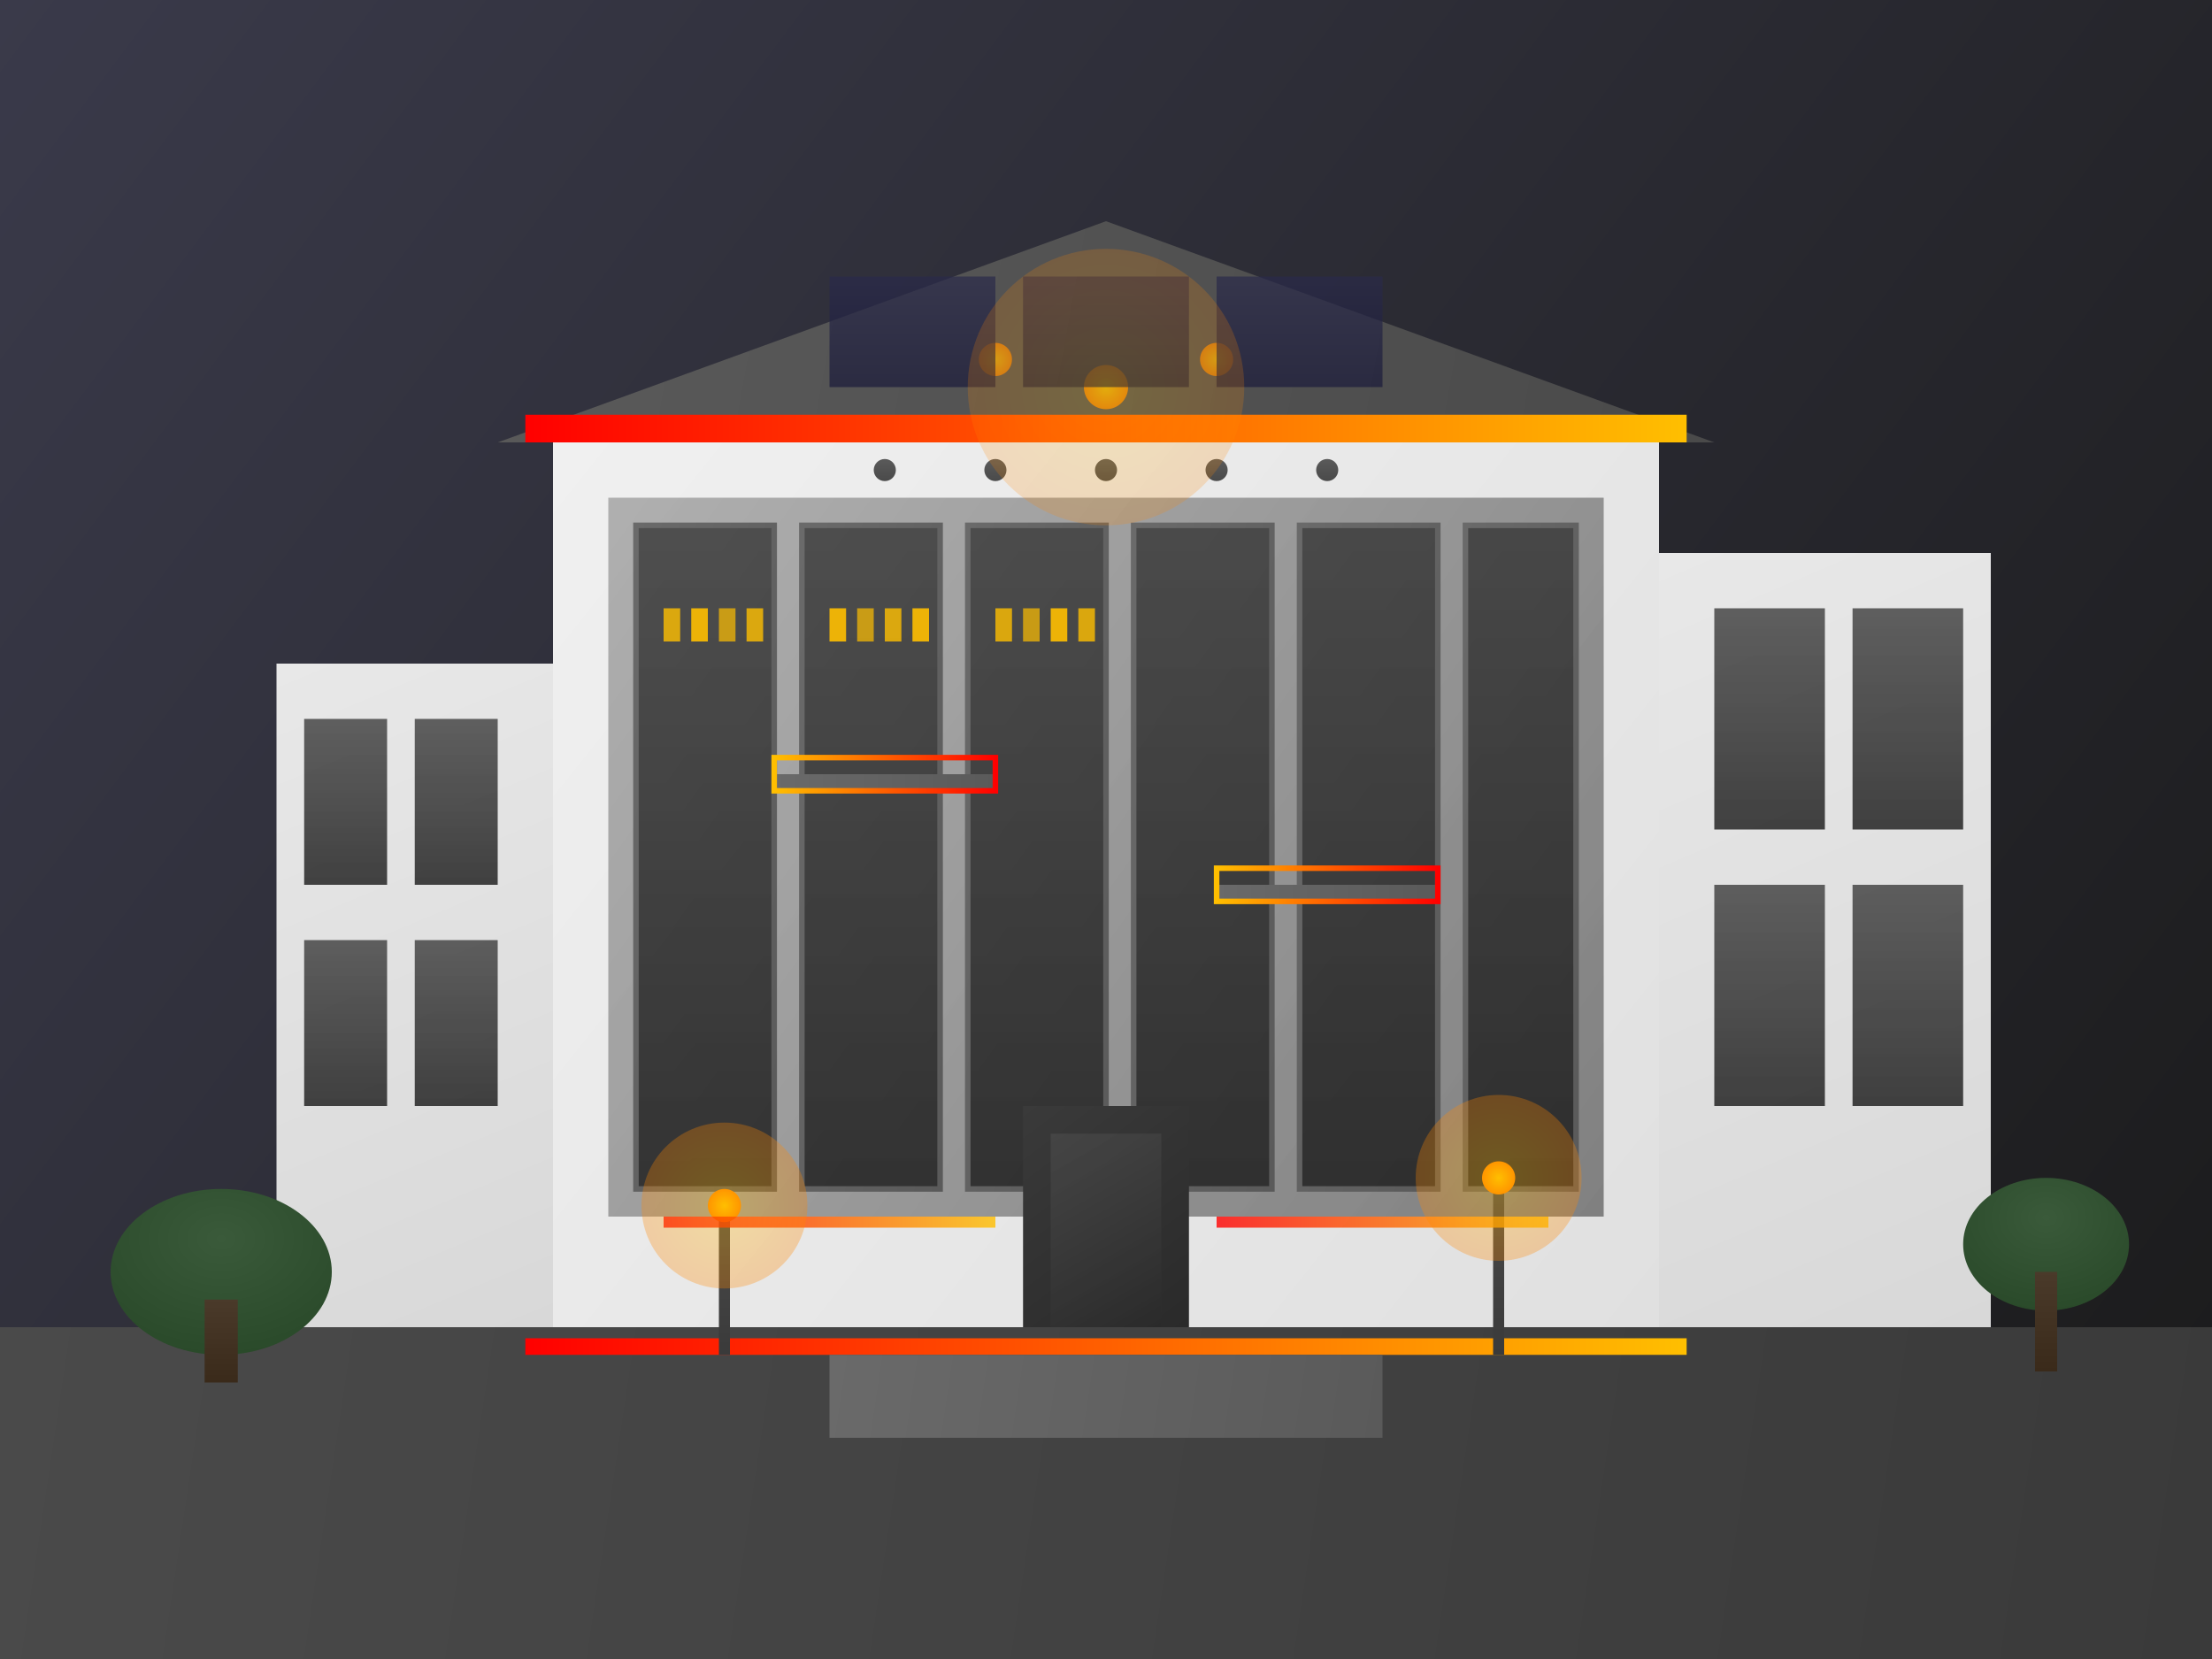
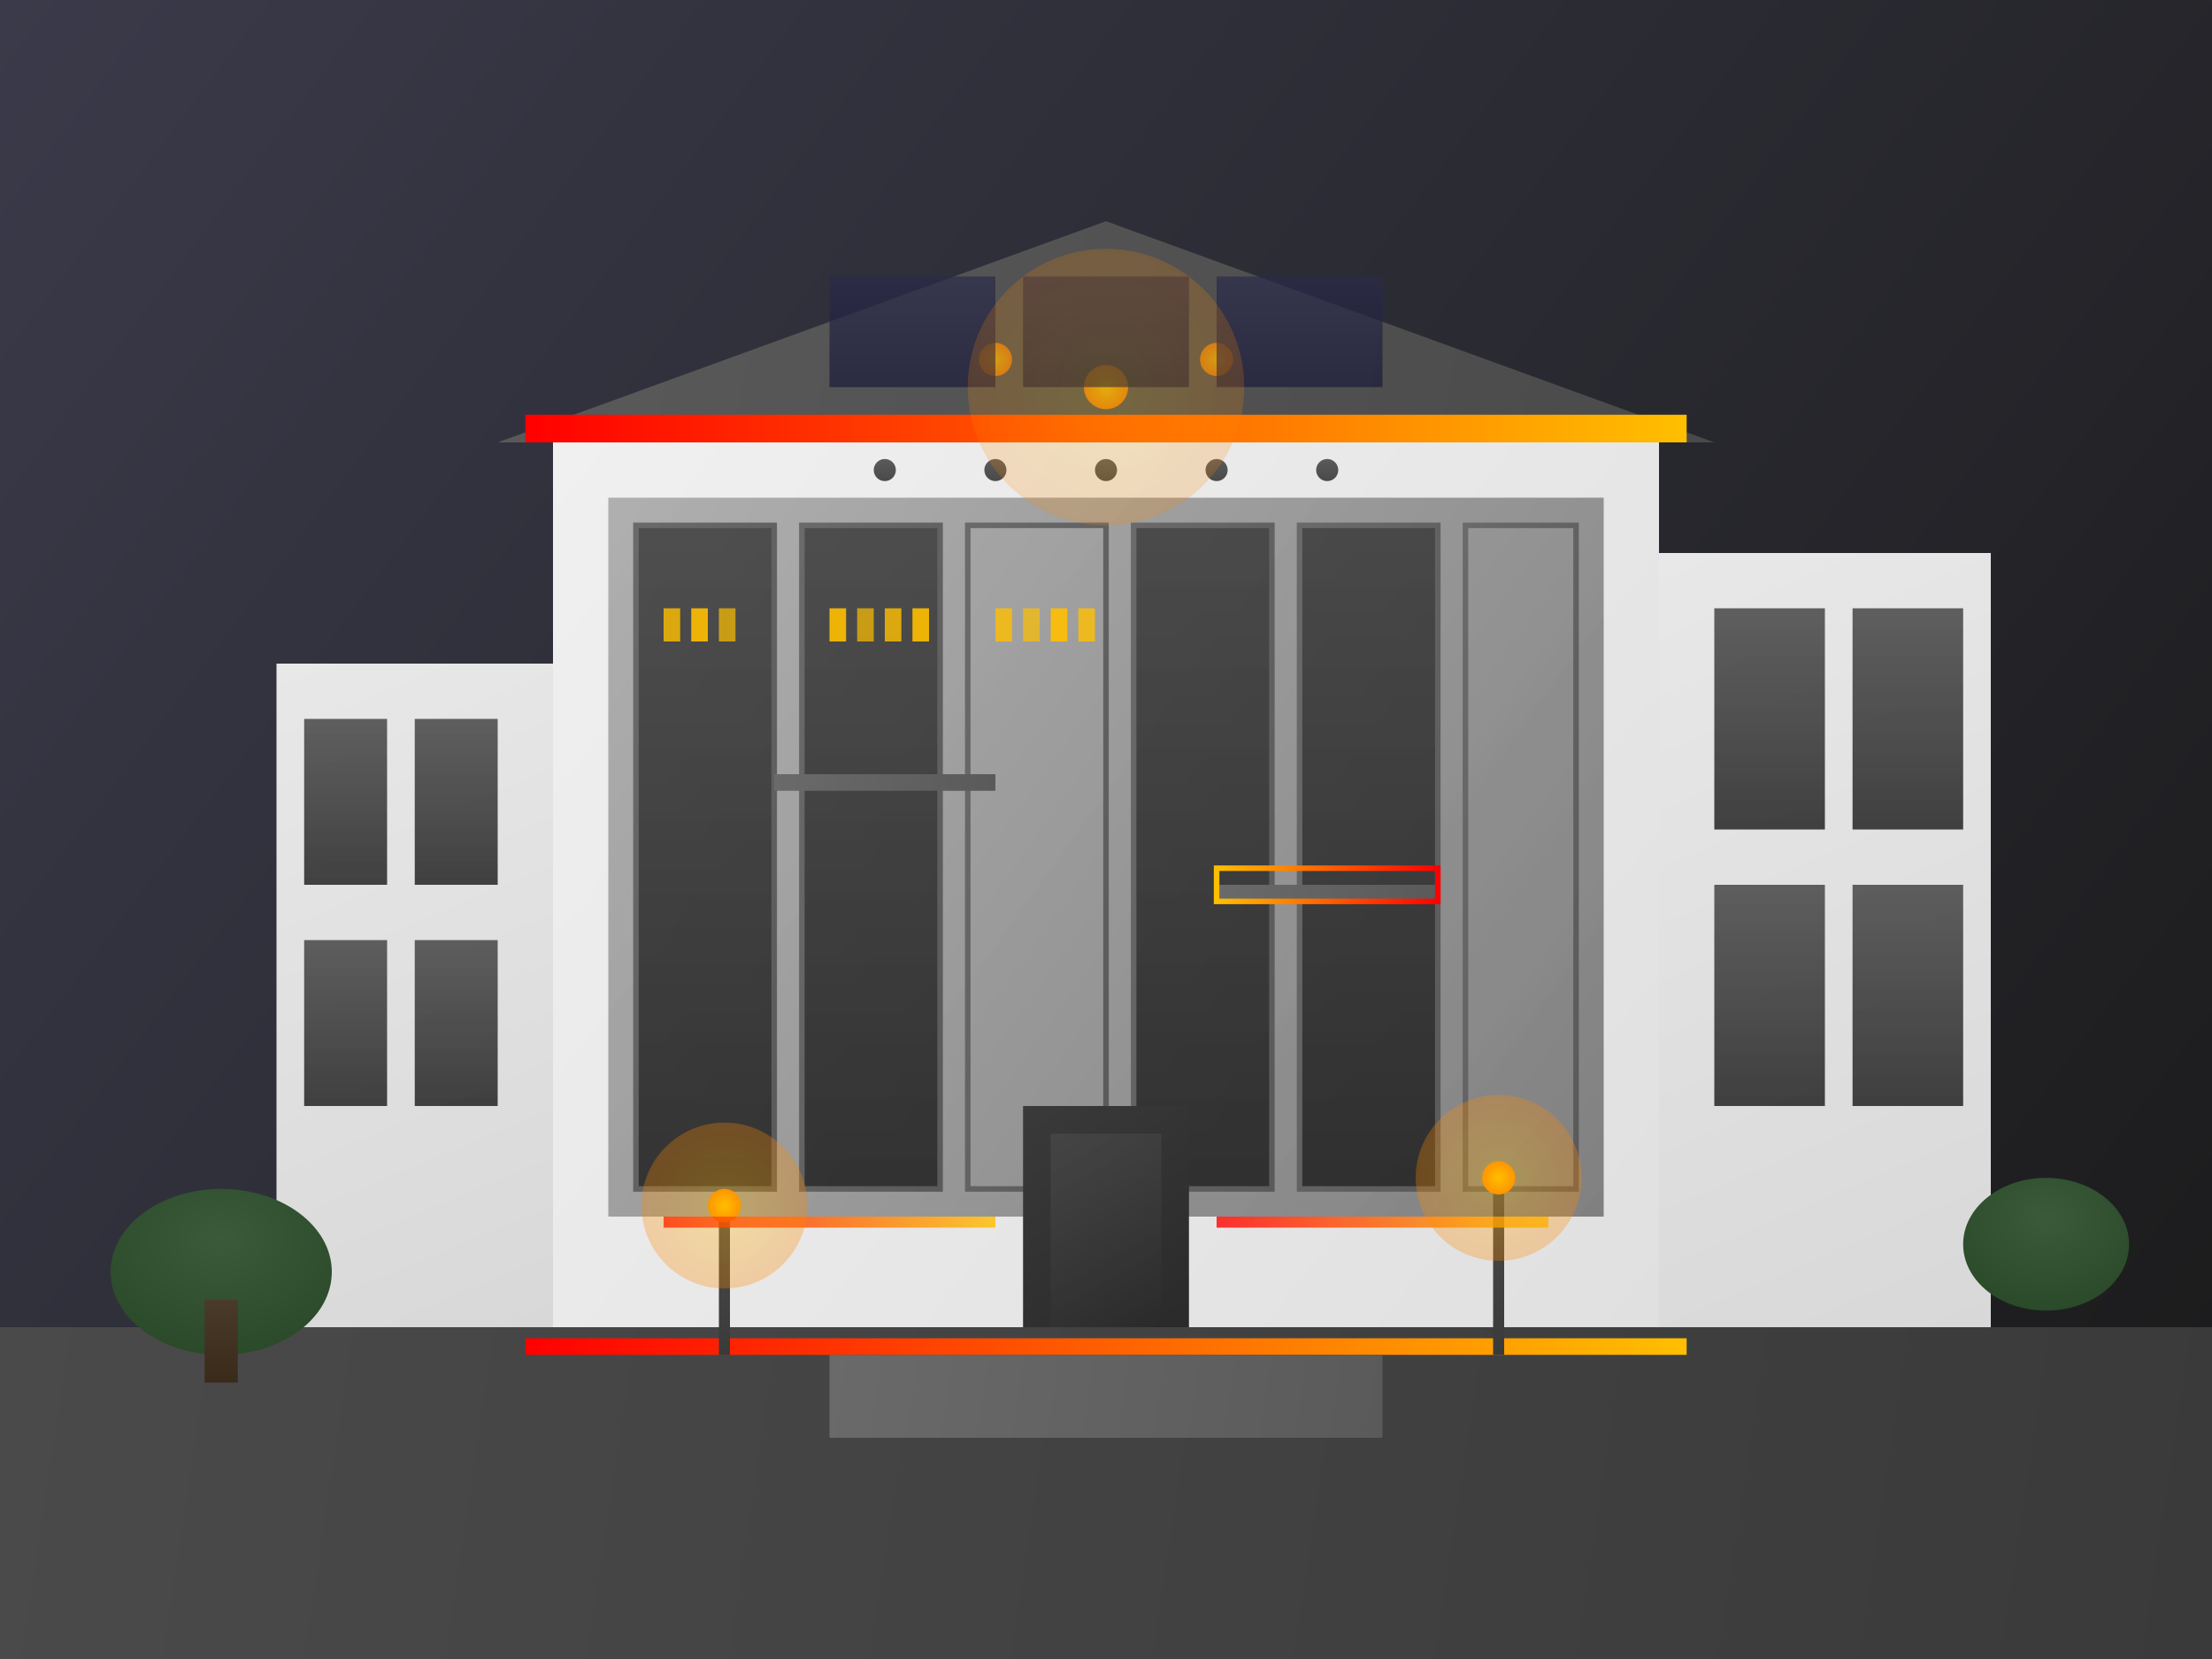
<svg xmlns="http://www.w3.org/2000/svg" width="400" height="300" viewBox="0 0 400 300" fill="none">
  <rect width="400" height="300" fill="url(#architectureBg)" />
  <rect x="0" y="240" width="400" height="60" fill="url(#groundLevel)" />
  <rect x="100" y="80" width="200" height="160" fill="url(#mainBuilding)" />
  <rect x="110" y="90" width="180" height="130" fill="url(#glassFacade)" opacity="0.8" />
  <polygon points="90,80 200,40 310,80" fill="url(#modernRoof)" />
  <rect x="50" y="120" width="50" height="120" fill="url(#extension1)" />
  <rect x="300" y="100" width="60" height="140" fill="url(#extension2)" />
  <rect x="115" y="95" width="25" height="120" fill="url(#largeWindow)" opacity="0.9" />
  <rect x="145" y="95" width="25" height="120" fill="url(#largeWindow)" opacity="0.9" />
-   <rect x="175" y="95" width="25" height="120" fill="url(#largeWindow)" opacity="0.9" />
  <rect x="205" y="95" width="25" height="120" fill="url(#largeWindow)" opacity="0.9" />
  <rect x="235" y="95" width="25" height="120" fill="url(#largeWindow)" opacity="0.9" />
-   <rect x="265" y="95" width="20" height="120" fill="url(#largeWindow)" opacity="0.9" />
  <rect x="115" y="95" width="25" height="120" fill="none" stroke="url(#frameColor)" stroke-width="1" />
  <rect x="145" y="95" width="25" height="120" fill="none" stroke="url(#frameColor)" stroke-width="1" />
  <rect x="175" y="95" width="25" height="120" fill="none" stroke="url(#frameColor)" stroke-width="1" />
  <rect x="205" y="95" width="25" height="120" fill="none" stroke="url(#frameColor)" stroke-width="1" />
  <rect x="235" y="95" width="25" height="120" fill="none" stroke="url(#frameColor)" stroke-width="1" />
  <rect x="265" y="95" width="20" height="120" fill="none" stroke="url(#frameColor)" stroke-width="1" />
  <rect x="185" y="200" width="30" height="40" fill="url(#entranceDesign)" />
  <rect x="190" y="205" width="20" height="35" fill="url(#entranceGlass)" />
  <rect x="95" y="75" width="210" height="5" fill="url(#architecturalDetail)" />
  <rect x="95" y="242" width="210" height="3" fill="url(#architecturalDetail)" />
  <rect x="140" y="140" width="40" height="3" fill="url(#balcony)" />
  <rect x="220" y="160" width="40" height="3" fill="url(#balcony)" />
-   <rect x="140" y="137" width="40" height="6" fill="none" stroke="url(#railingColor)" stroke-width="1" />
  <rect x="220" y="157" width="40" height="6" fill="none" stroke="url(#railingColor)" stroke-width="1" />
  <circle cx="200" cy="70" r="4" fill="url(#lighting)" opacity="0.8" />
  <circle cx="180" cy="65" r="3" fill="url(#lighting)" opacity="0.7" />
  <circle cx="220" cy="65" r="3" fill="url(#lighting)" opacity="0.7" />
  <rect x="55" y="130" width="15" height="30" fill="url(#extensionWindow)" opacity="0.9" />
  <rect x="75" y="130" width="15" height="30" fill="url(#extensionWindow)" opacity="0.9" />
  <rect x="55" y="170" width="15" height="30" fill="url(#extensionWindow)" opacity="0.9" />
  <rect x="75" y="170" width="15" height="30" fill="url(#extensionWindow)" opacity="0.9" />
  <rect x="310" y="110" width="20" height="40" fill="url(#extensionWindow)" opacity="0.9" />
  <rect x="335" y="110" width="20" height="40" fill="url(#extensionWindow)" opacity="0.9" />
  <rect x="310" y="160" width="20" height="40" fill="url(#extensionWindow)" opacity="0.9" />
  <rect x="335" y="160" width="20" height="40" fill="url(#extensionWindow)" opacity="0.9" />
  <ellipse cx="40" cy="230" rx="20" ry="15" fill="url(#landscaping)" />
  <rect x="37" y="235" width="6" height="15" fill="url(#treeTrunk)" />
  <ellipse cx="370" cy="225" rx="15" ry="12" fill="url(#landscaping)" />
-   <rect x="368" y="230" width="4" height="18" fill="url(#treeTrunk)" />
  <rect x="150" y="245" width="100" height="15" fill="url(#pathway)" />
  <rect x="130" y="220" width="2" height="25" fill="url(#lightPost)" />
  <circle cx="131" cy="218" r="3" fill="url(#lightHead)" />
  <rect x="270" y="215" width="2" height="30" fill="url(#lightPost)" />
  <circle cx="271" cy="213" r="3" fill="url(#lightHead)" />
  <rect x="120" y="220" width="60" height="2" fill="url(#accent)" opacity="0.8" />
  <rect x="220" y="220" width="60" height="2" fill="url(#accent)" opacity="0.8" />
  <rect x="150" y="50" width="30" height="20" fill="url(#solarPanel)" opacity="0.7" />
  <rect x="185" y="50" width="30" height="20" fill="url(#solarPanel)" opacity="0.7" />
  <rect x="220" y="50" width="30" height="20" fill="url(#solarPanel)" opacity="0.7" />
  <circle cx="160" cy="85" r="2" fill="url(#ventilation)" />
  <circle cx="180" cy="85" r="2" fill="url(#ventilation)" />
  <circle cx="200" cy="85" r="2" fill="url(#ventilation)" />
  <circle cx="220" cy="85" r="2" fill="url(#ventilation)" />
  <circle cx="240" cy="85" r="2" fill="url(#ventilation)" />
  <rect x="120" y="110" width="3" height="6" fill="#ffbf00" opacity="0.8" />
  <rect x="125" y="110" width="3" height="6" fill="#ffbf00" opacity="0.9" />
  <rect x="130" y="110" width="3" height="6" fill="#ffbf00" opacity="0.7" />
-   <rect x="135" y="110" width="3" height="6" fill="#ffbf00" opacity="0.8" />
  <rect x="150" y="110" width="3" height="6" fill="#ffbf00" opacity="0.9" />
  <rect x="155" y="110" width="3" height="6" fill="#ffbf00" opacity="0.7" />
  <rect x="160" y="110" width="3" height="6" fill="#ffbf00" opacity="0.8" />
  <rect x="165" y="110" width="3" height="6" fill="#ffbf00" opacity="0.9" />
  <rect x="180" y="110" width="3" height="6" fill="#ffbf00" opacity="0.8" />
  <rect x="185" y="110" width="3" height="6" fill="#ffbf00" opacity="0.7" />
  <rect x="190" y="110" width="3" height="6" fill="#ffbf00" opacity="0.9" />
  <rect x="195" y="110" width="3" height="6" fill="#ffbf00" opacity="0.8" />
  <circle cx="200" cy="70" r="25" fill="url(#ambientArchLight)" opacity="0.2" />
  <circle cx="131" cy="218" r="15" fill="url(#ambientArchLight)" opacity="0.3" />
  <circle cx="271" cy="213" r="15" fill="url(#ambientArchLight)" opacity="0.3" />
  <defs>
    <linearGradient id="architectureBg" x1="0" y1="0" x2="400" y2="300" gradientUnits="userSpaceOnUse">
      <stop stop-color="#3a3a4a" />
      <stop offset="1" stop-color="#1a1a1a" />
    </linearGradient>
    <linearGradient id="groundLevel" x1="0" y1="240" x2="400" y2="300" gradientUnits="userSpaceOnUse">
      <stop stop-color="#4a4a4a" />
      <stop offset="1" stop-color="#3a3a3a" />
    </linearGradient>
    <linearGradient id="mainBuilding" x1="100" y1="80" x2="300" y2="240" gradientUnits="userSpaceOnUse">
      <stop stop-color="#f0f0f0" />
      <stop offset="1" stop-color="#e0e0e0" />
    </linearGradient>
    <linearGradient id="glassFacade" x1="110" y1="90" x2="290" y2="220" gradientUnits="userSpaceOnUse">
      <stop stop-color="#6a6a6a" stop-opacity="0.6" />
      <stop offset="1" stop-color="#4a4a4a" stop-opacity="0.8" />
    </linearGradient>
    <linearGradient id="modernRoof" x1="90" y1="40" x2="310" y2="80" gradientUnits="userSpaceOnUse">
      <stop stop-color="#5a5a5a" />
      <stop offset="1" stop-color="#4a4a4a" />
    </linearGradient>
    <linearGradient id="extension1" x1="50" y1="120" x2="100" y2="240" gradientUnits="userSpaceOnUse">
      <stop stop-color="#e8e8e8" />
      <stop offset="1" stop-color="#d8d8d8" />
    </linearGradient>
    <linearGradient id="extension2" x1="300" y1="100" x2="360" y2="240" gradientUnits="userSpaceOnUse">
      <stop stop-color="#e8e8e8" />
      <stop offset="1" stop-color="#d8d8d8" />
    </linearGradient>
    <linearGradient id="largeWindow" x1="0" y1="95" x2="0" y2="215" gradientUnits="userSpaceOnUse">
      <stop stop-color="#2a2a2a" stop-opacity="0.8" />
      <stop offset="1" stop-color="#1a1a1a" stop-opacity="0.9" />
    </linearGradient>
    <linearGradient id="frameColor" x1="0" y1="0" x2="1" y2="1" gradientUnits="objectBoundingBox">
      <stop stop-color="#6a6a6a" />
      <stop offset="1" stop-color="#5a5a5a" />
    </linearGradient>
    <linearGradient id="entranceDesign" x1="185" y1="200" x2="215" y2="240" gradientUnits="userSpaceOnUse">
      <stop stop-color="#3a3a3a" />
      <stop offset="1" stop-color="#2a2a2a" />
    </linearGradient>
    <linearGradient id="entranceGlass" x1="190" y1="205" x2="210" y2="240" gradientUnits="userSpaceOnUse">
      <stop stop-color="#4a4a4a" stop-opacity="0.7" />
      <stop offset="1" stop-color="#2a2a2a" stop-opacity="0.9" />
    </linearGradient>
    <linearGradient id="architecturalDetail" x1="95" y1="0" x2="305" y2="0" gradientUnits="userSpaceOnUse">
      <stop stop-color="#ff0000" />
      <stop offset="1" stop-color="#ffbf00" />
    </linearGradient>
    <linearGradient id="balcony" x1="0" y1="0" x2="1" y2="0" gradientUnits="objectBoundingBox">
      <stop stop-color="#6a6a6a" />
      <stop offset="1" stop-color="#5a5a5a" />
    </linearGradient>
    <linearGradient id="railingColor" x1="0" y1="0" x2="1" y2="0" gradientUnits="objectBoundingBox">
      <stop stop-color="#ffbf00" />
      <stop offset="1" stop-color="#ff0000" />
    </linearGradient>
    <radialGradient id="lighting" cx="0.5" cy="0.5" r="0.5" gradientUnits="objectBoundingBox">
      <stop stop-color="#ffbf00" />
      <stop offset="1" stop-color="#ff8800" />
    </radialGradient>
    <linearGradient id="extensionWindow" x1="0" y1="0" x2="0" y2="1" gradientUnits="objectBoundingBox">
      <stop stop-color="#2a2a2a" stop-opacity="0.8" />
      <stop offset="1" stop-color="#1a1a1a" stop-opacity="0.9" />
    </linearGradient>
    <radialGradient id="landscaping" cx="0.5" cy="0.3" r="0.7" gradientUnits="objectBoundingBox">
      <stop stop-color="#3a5a3a" />
      <stop offset="1" stop-color="#2a4a2a" />
    </radialGradient>
    <linearGradient id="treeTrunk" x1="0" y1="0" x2="0" y2="1" gradientUnits="objectBoundingBox">
      <stop stop-color="#4a3a2a" />
      <stop offset="1" stop-color="#3a2a1a" />
    </linearGradient>
    <linearGradient id="pathway" x1="150" y1="245" x2="250" y2="260" gradientUnits="userSpaceOnUse">
      <stop stop-color="#6a6a6a" />
      <stop offset="1" stop-color="#5a5a5a" />
    </linearGradient>
    <linearGradient id="lightPost" x1="0" y1="0" x2="0" y2="1" gradientUnits="objectBoundingBox">
      <stop stop-color="#4a4a4a" />
      <stop offset="1" stop-color="#3a3a3a" />
    </linearGradient>
    <radialGradient id="lightHead" cx="0.5" cy="0.5" r="0.5" gradientUnits="objectBoundingBox">
      <stop stop-color="#ffbf00" />
      <stop offset="1" stop-color="#ff8800" />
    </radialGradient>
    <linearGradient id="accent" x1="0" y1="0" x2="1" y2="0" gradientUnits="objectBoundingBox">
      <stop stop-color="#ff0000" />
      <stop offset="1" stop-color="#ffbf00" />
    </linearGradient>
    <linearGradient id="solarPanel" x1="0" y1="50" x2="0" y2="70" gradientUnits="userSpaceOnUse">
      <stop stop-color="#2a2a4a" />
      <stop offset="1" stop-color="#1a1a3a" />
    </linearGradient>
    <linearGradient id="ventilation" x1="0" y1="0" x2="0" y2="1" gradientUnits="objectBoundingBox">
      <stop stop-color="#5a5a5a" />
      <stop offset="1" stop-color="#4a4a4a" />
    </linearGradient>
    <radialGradient id="ambientArchLight" cx="0.5" cy="0.5" r="0.5" gradientUnits="objectBoundingBox">
      <stop stop-color="#ffbf00" />
      <stop offset="1" stop-color="#ff8800" />
    </radialGradient>
  </defs>
</svg>